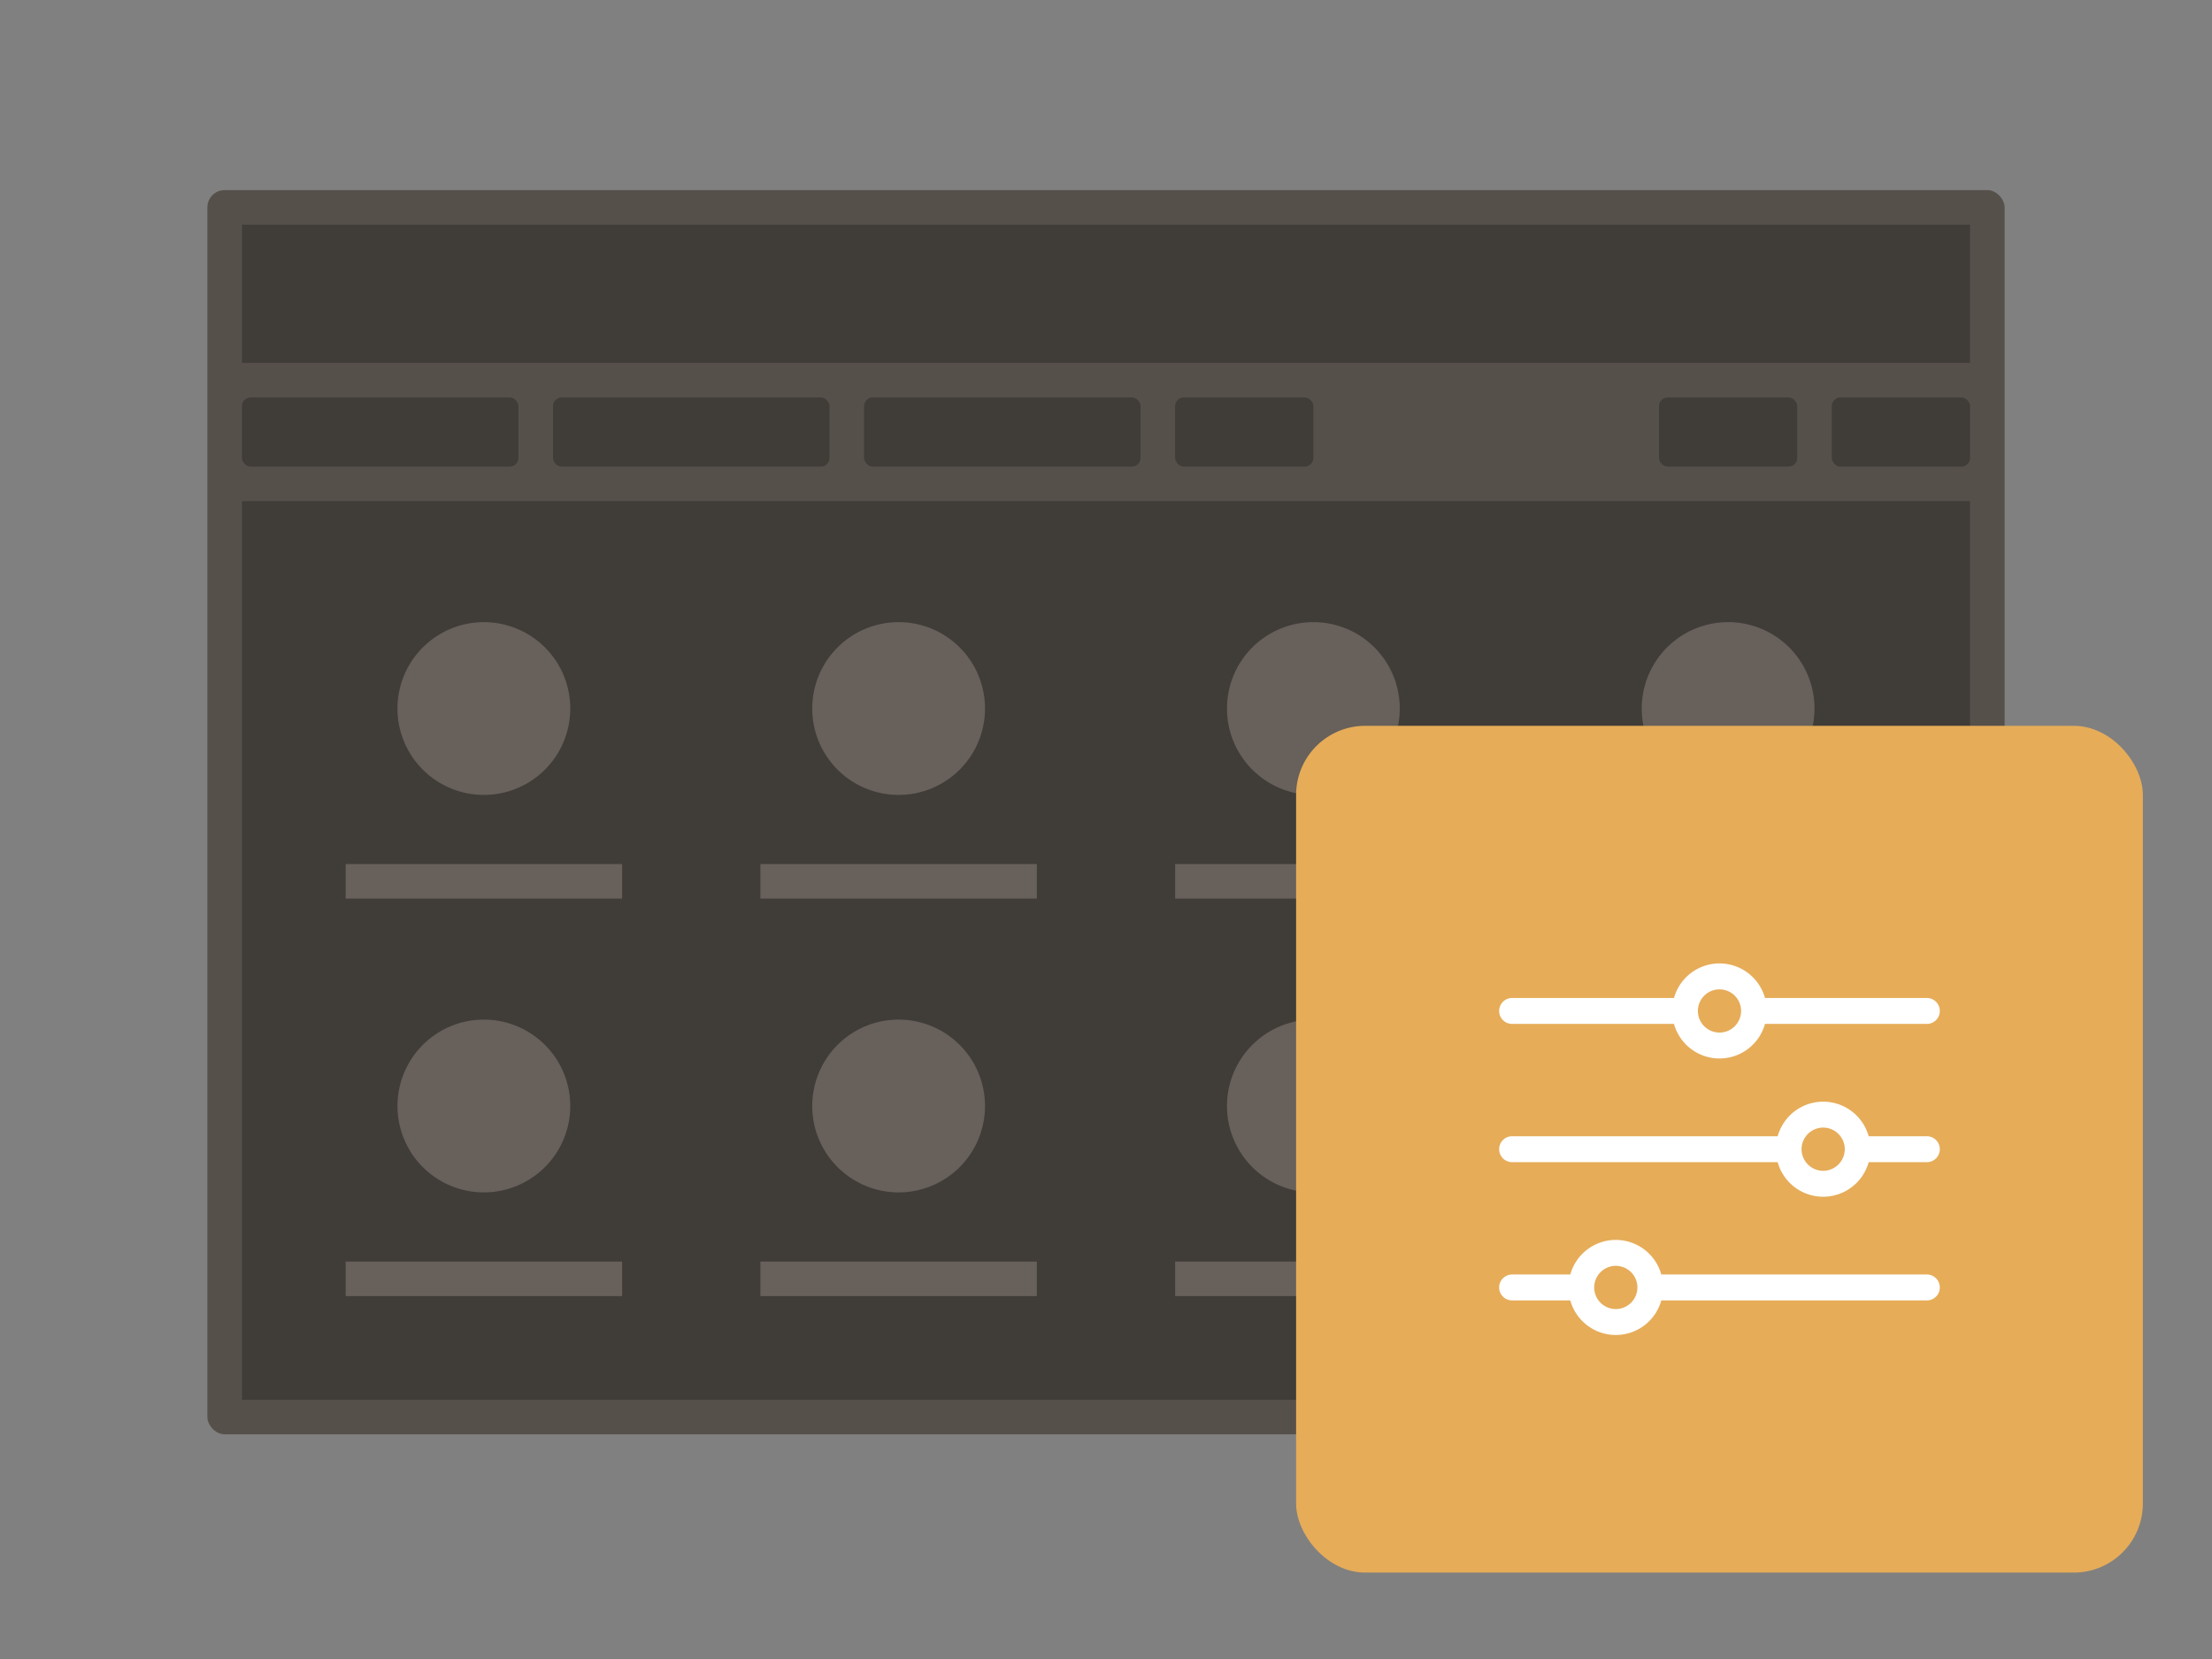
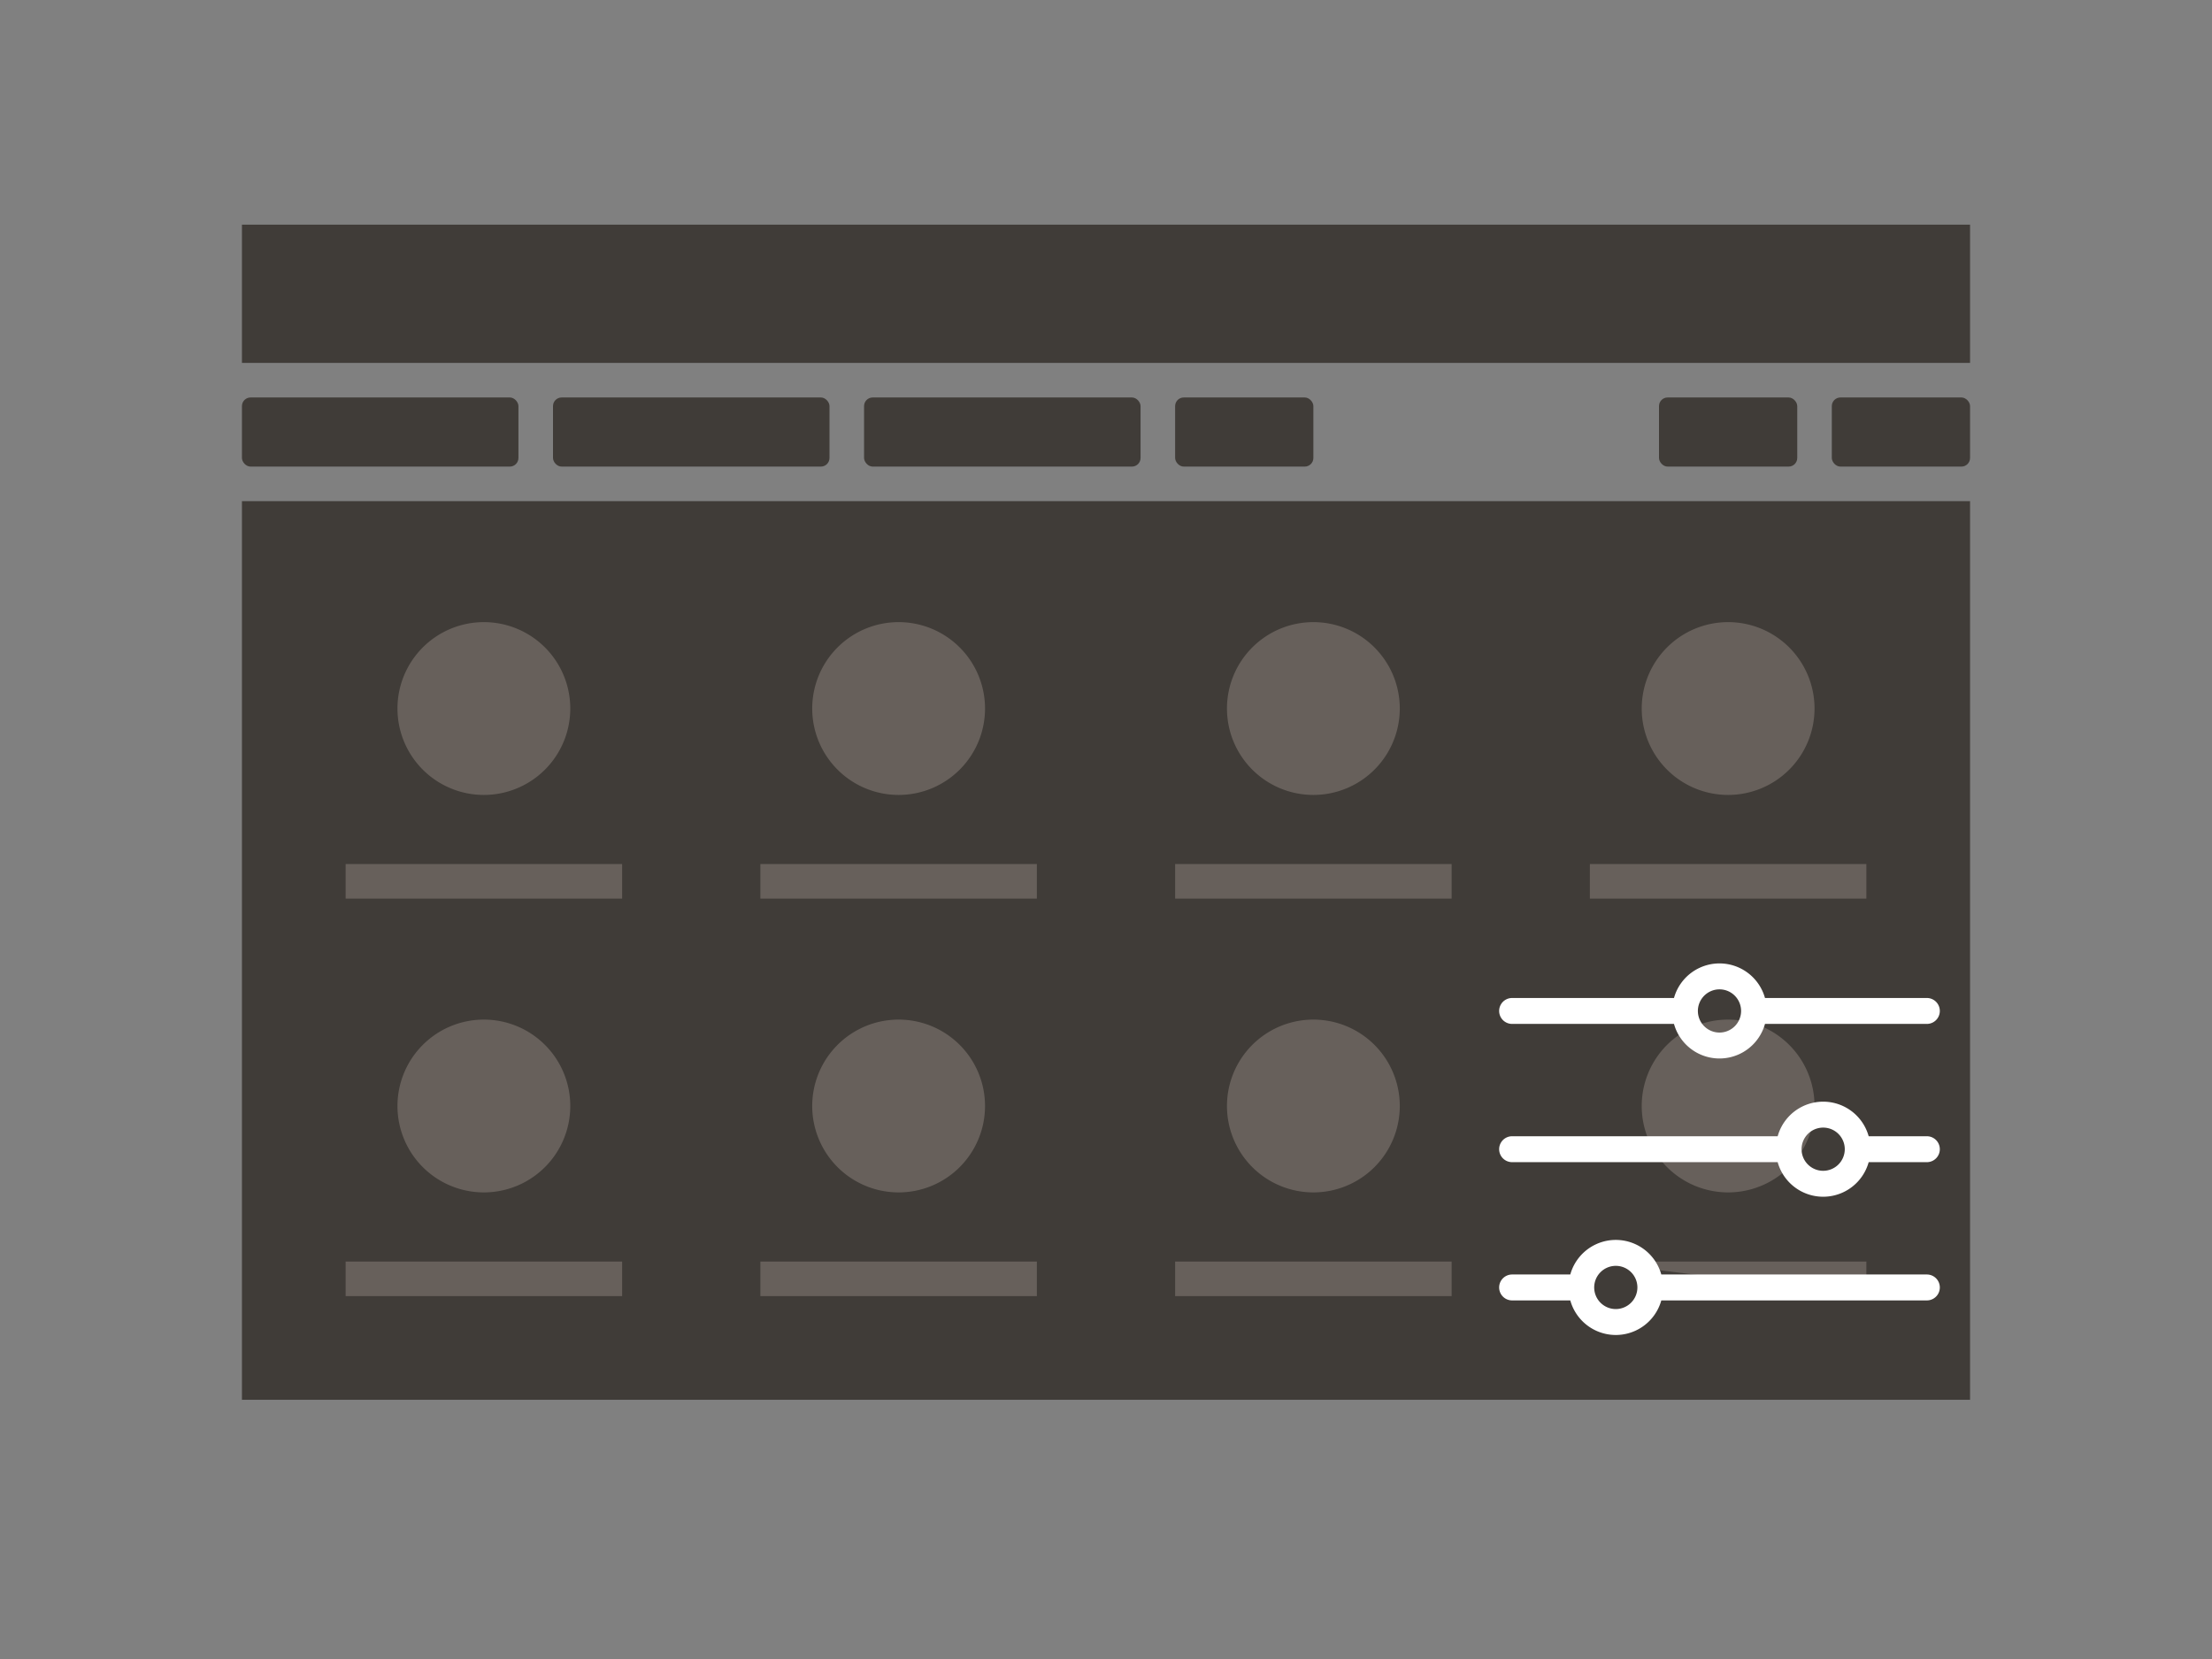
<svg xmlns="http://www.w3.org/2000/svg" xmlns:xlink="http://www.w3.org/1999/xlink" viewBox="0 0 128 96">
  <rect x="0" y="0" width="128" height="96" fill="#808080" stroke="none" />
  <symbol id="a" viewBox="0 0 49 49">
    <path d="M0 0h49v49H0z" fill="none" />
    <path d="M12.5 17.25h9.367a2.733 2.733 0 0 0 5.266 0H36.5a.75.75 0 0 0 0-1.5h-9.367a2.733 2.733 0 0 0-5.266 0H12.5a.75.75 0 0 0 0 1.5zm12-2a1.25 1.25 0 1 1-1.25 1.25 1.252 1.252 0 0 1 1.25-1.25zm12 8.5h-3.367a2.733 2.733 0 0 0-5.266 0H12.5a.75.75 0 0 0 0 1.5h15.367a2.733 2.733 0 0 0 5.266 0H36.5a.75.75 0 0 0 0-1.5zm-6 2a1.25 1.25 0 1 1 1.25-1.25 1.252 1.252 0 0 1-1.25 1.25zm6 6H21.133a2.733 2.733 0 0 0-5.266 0H12.5a.75.75 0 0 0 0 1.5h3.367a2.733 2.733 0 0 0 5.266 0H36.5a.75.75 0 0 0 0-1.5zm-18 2a1.25 1.25 0 1 1 1.25-1.25 1.252 1.252 0 0 1-1.25 1.25z" fill="#fff" />
  </symbol>
-   <rect fill="#56504B" height="72" rx="1" width="104" x="12" y="11" />
  <g fill="#403C38">
    <path d="M14 13h100v8H14zm0 16h100v52H14z" />
    <rect height="4" rx=".5" width="8" x="96" y="23" />
    <rect height="4" rx=".5" width="8" x="68" y="23" />
    <rect height="4" rx=".5" width="8" x="106" y="23" />
    <rect height="4" rx=".5" width="16" x="14" y="23" />
    <rect height="4" rx=".5" width="16" x="32" y="23" />
    <rect height="4" rx=".5" width="16" x="50" y="23" />
  </g>
-   <path d="M76 36a5 5 0 1 0 5 5 5 5 0 0 0-5-5zm-8 14h16v2H68zm24 0h16v2H92zM28 36a5 5 0 1 0 5 5 5 5 0 0 0-5-5zm-8 14h16v2H20zm32-14a5 5 0 1 0 5 5 5 5 0 0 0-5-5zm-8 14h16v2H44zm56-14a5 5 0 1 0 5 5 5 5 0 0 0-5-5zM76 59a5 5 0 1 0 5 5 5 5 0 0 0-5-5zm-8 14h16v2H68zm24 0h16v2H92zM28 59a5 5 0 1 0 5 5 5 5 0 0 0-5-5zm-8 14h16v2H20zm32-14a5 5 0 1 0 5 5 5 5 0 0 0-5-5zm-8 14h16v2H44zm56-14a5 5 0 1 0 5 5 5 5 0 0 0-5-5z" fill="#67605B" />
-   <rect fill="#E6AC58" height="49" rx="4" width="49" x="75" y="42" />
+   <path d="M76 36a5 5 0 1 0 5 5 5 5 0 0 0-5-5zm-8 14h16v2H68zm24 0h16v2H92zM28 36a5 5 0 1 0 5 5 5 5 0 0 0-5-5zm-8 14h16v2H20zm32-14a5 5 0 1 0 5 5 5 5 0 0 0-5-5zm-8 14h16v2H44zm56-14a5 5 0 1 0 5 5 5 5 0 0 0-5-5zM76 59a5 5 0 1 0 5 5 5 5 0 0 0-5-5zm-8 14h16v2H68zm24 0h16v2zM28 59a5 5 0 1 0 5 5 5 5 0 0 0-5-5zm-8 14h16v2H20zm32-14a5 5 0 1 0 5 5 5 5 0 0 0-5-5zm-8 14h16v2H44zm56-14a5 5 0 1 0 5 5 5 5 0 0 0-5-5z" fill="#67605B" />
  <use height="49" transform="translate(75 42)" width="49" xlink:href="#a" />
</svg>